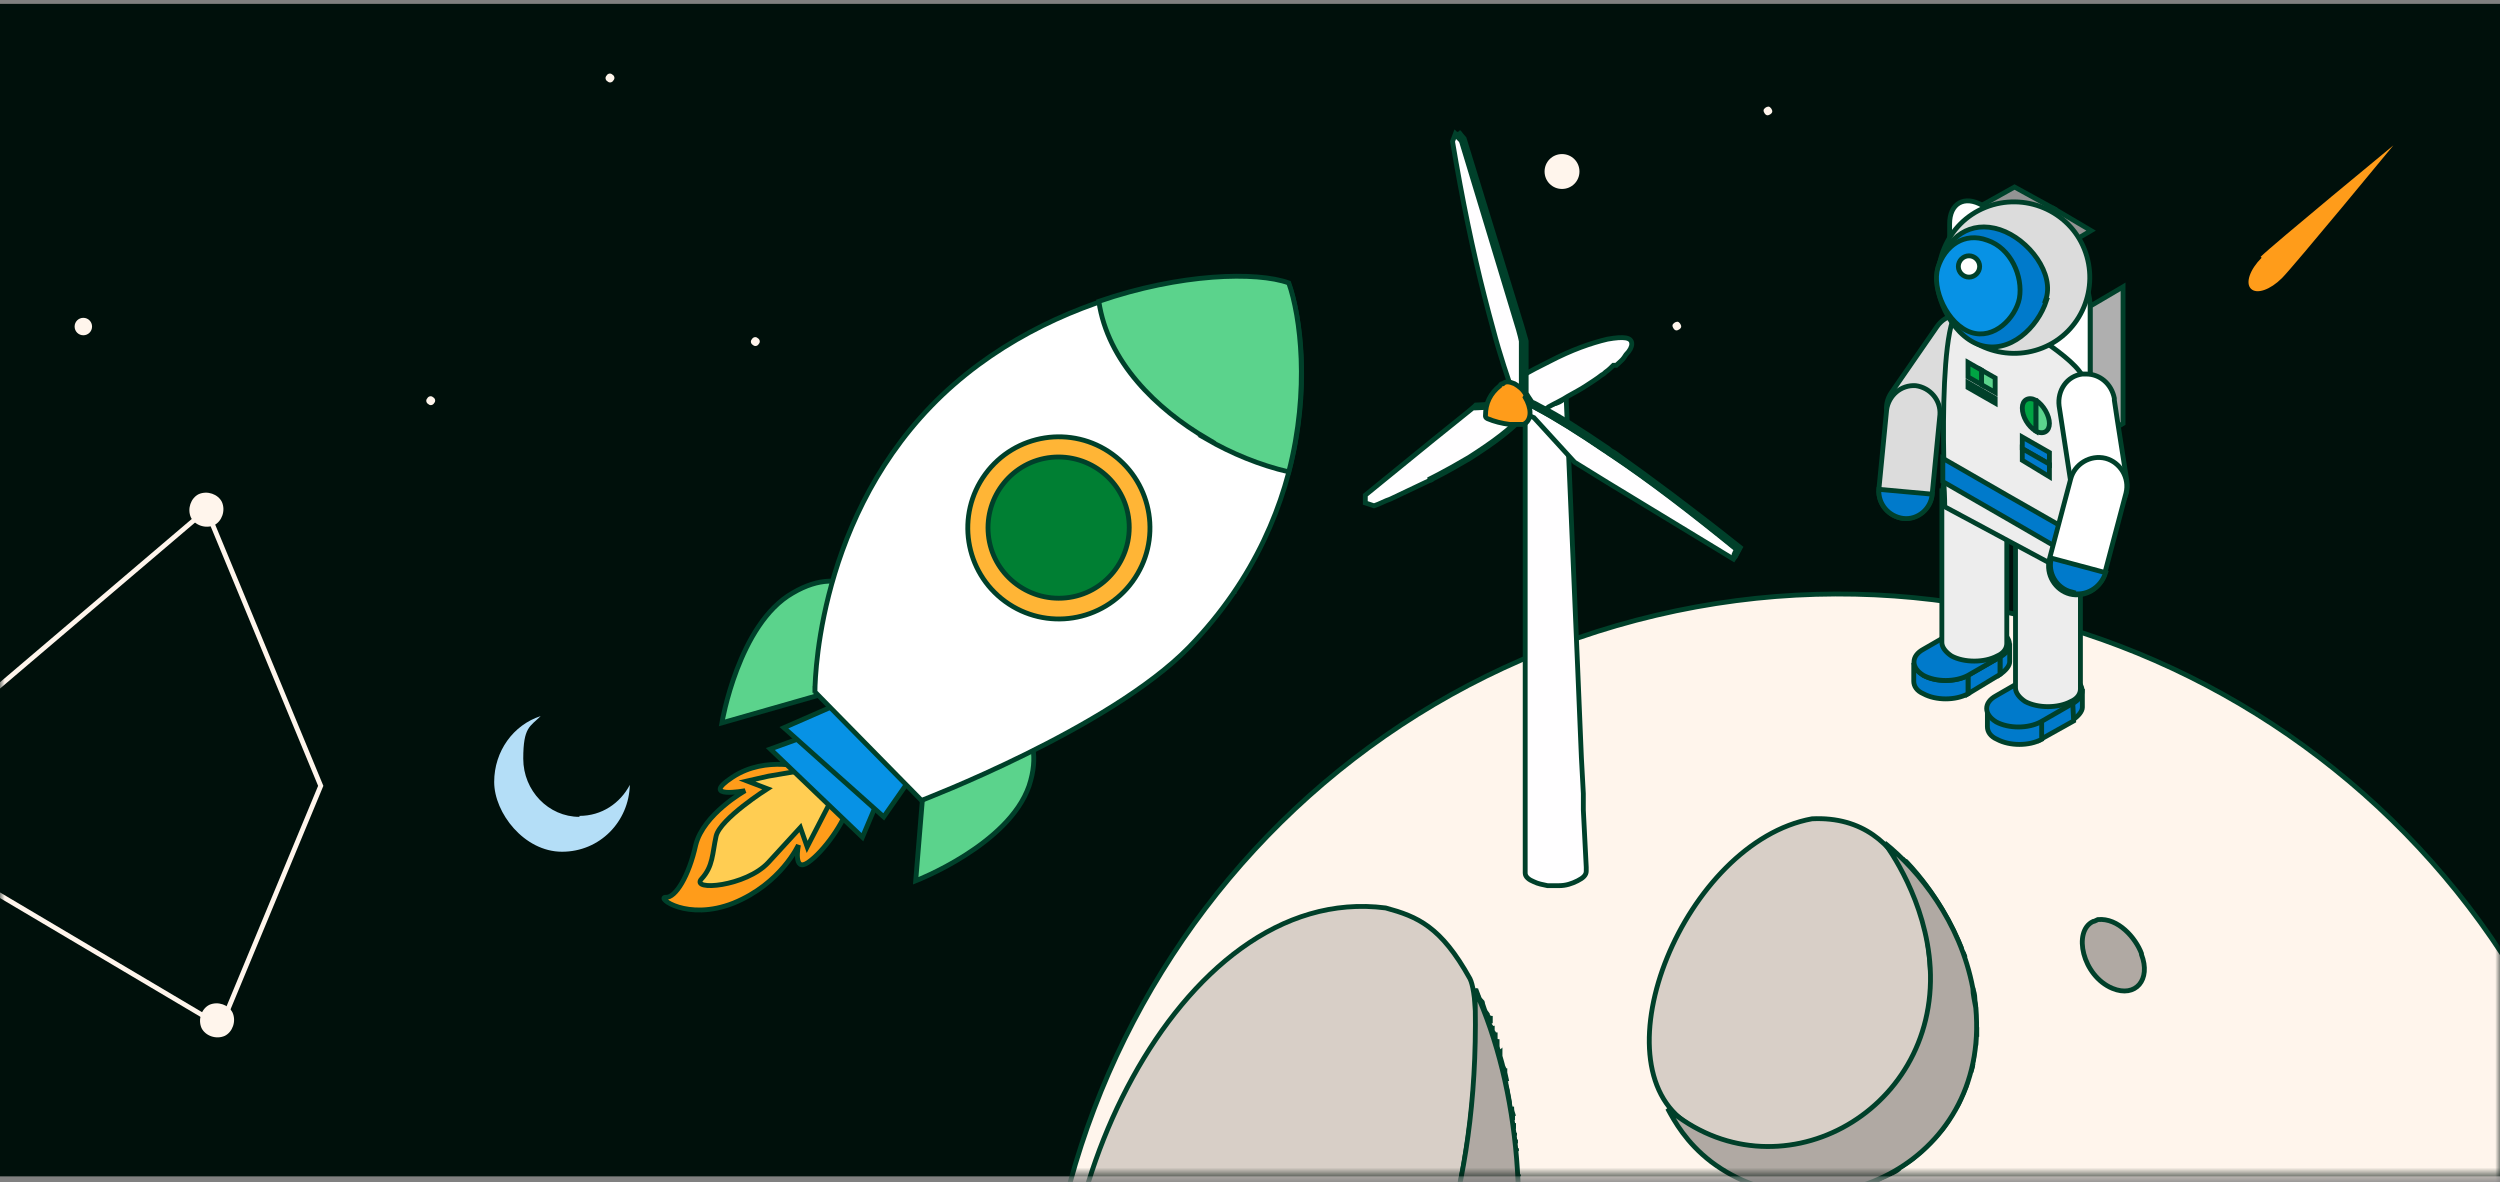
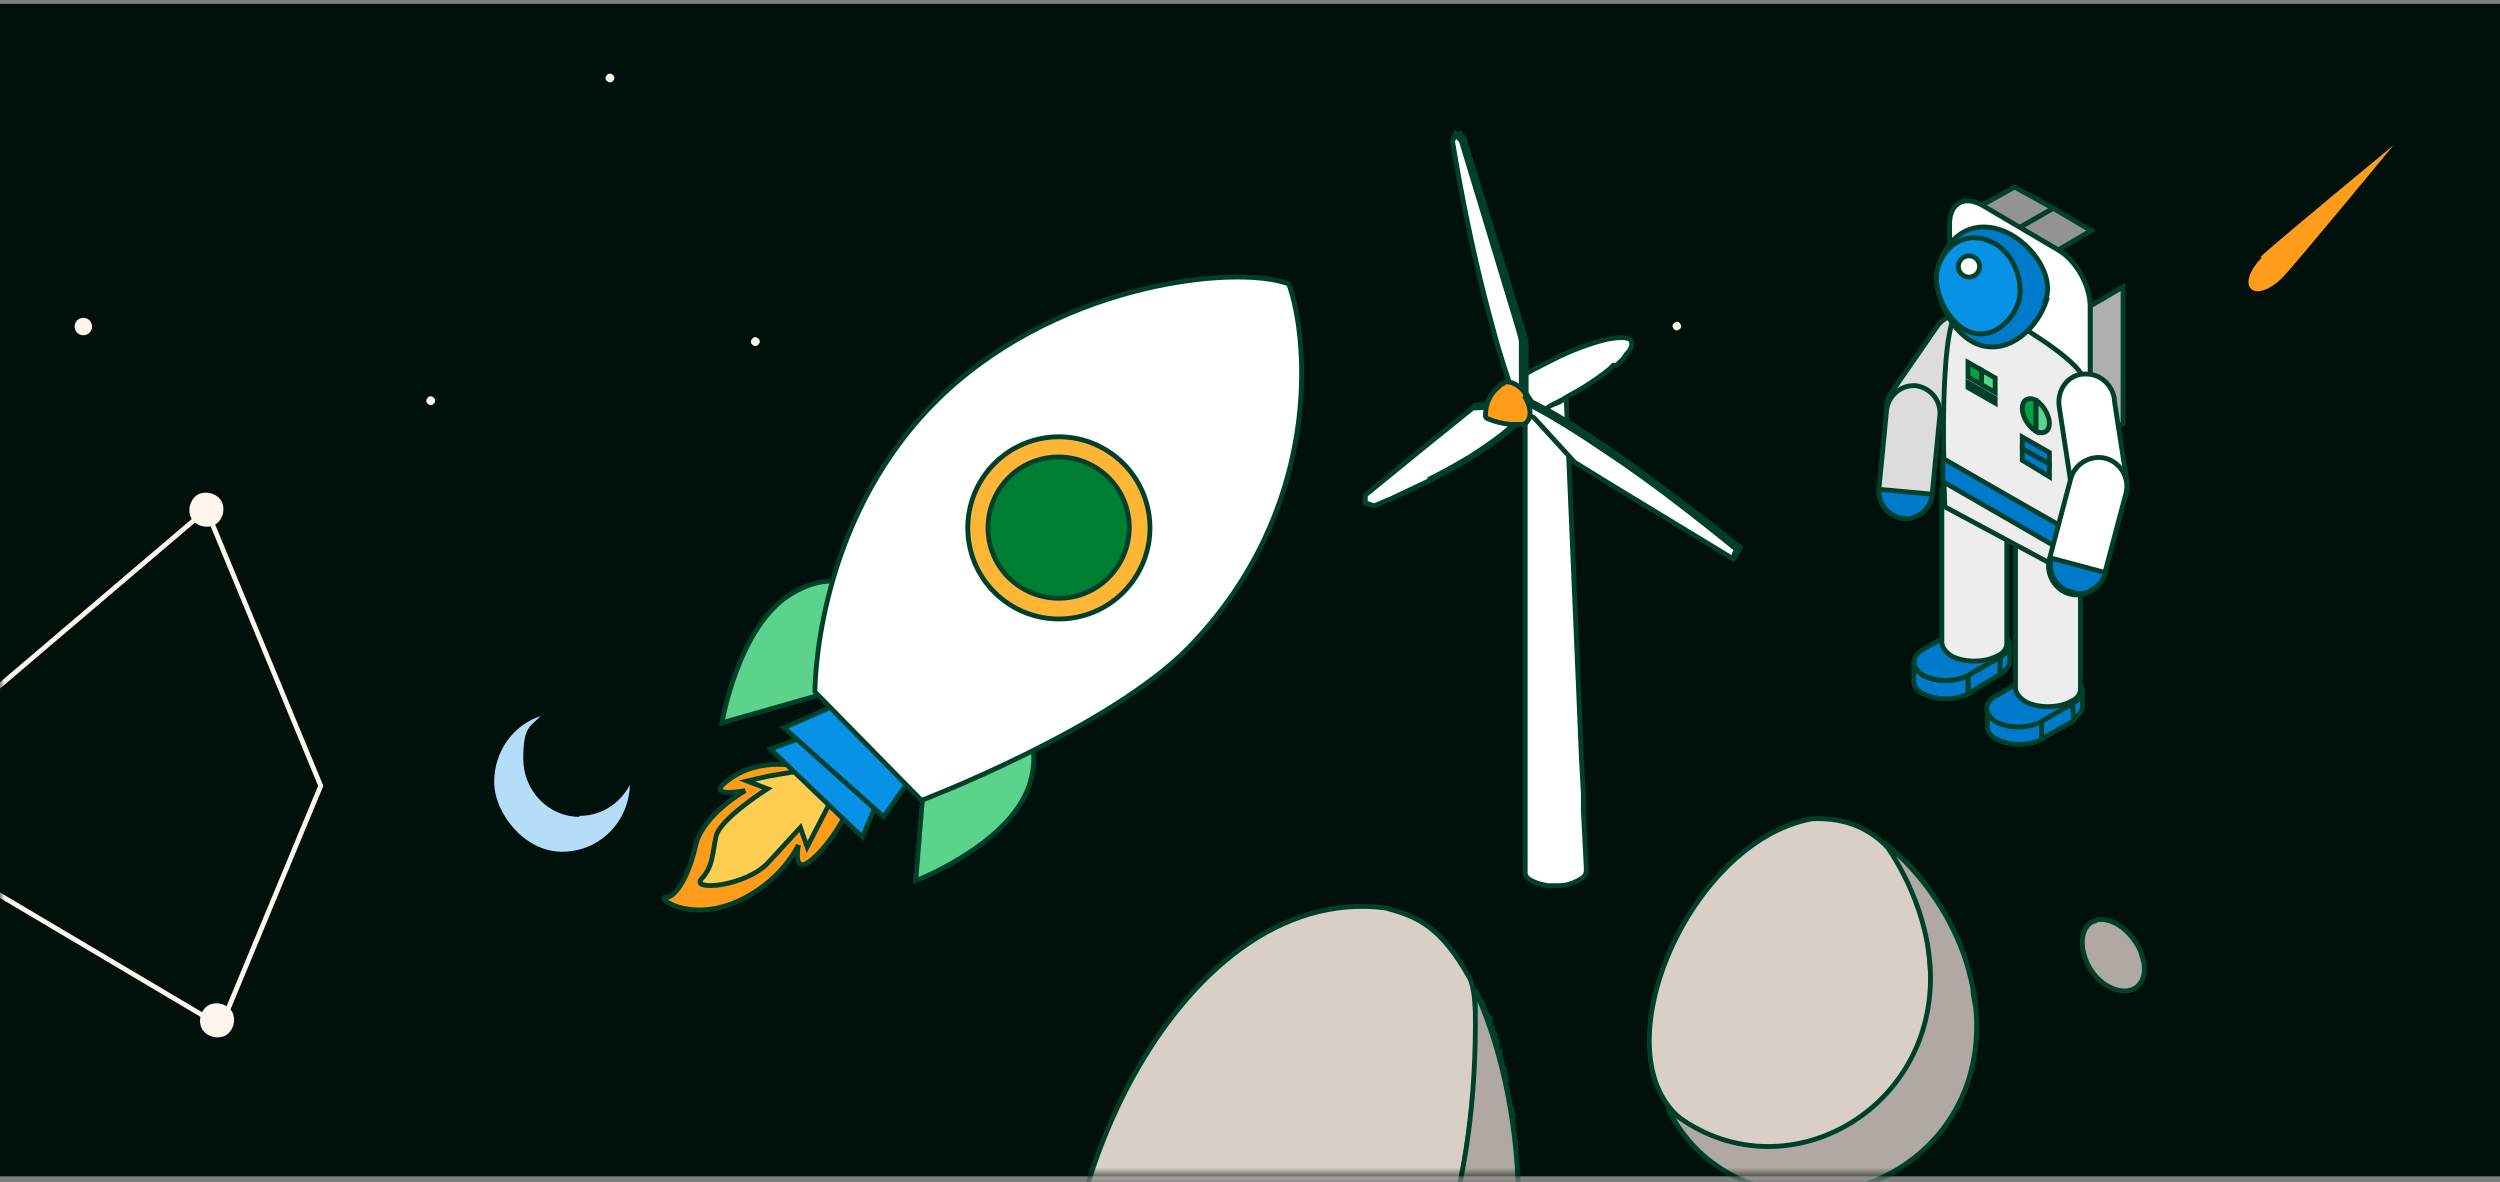
<svg xmlns="http://www.w3.org/2000/svg" id="Layer_1" version="1.1" viewBox="0 0 258 122">
  <rect x="0" y="0" width="258" height="122" fill="#808080" stroke="none" />
  <defs>
    <style>
      .st0 {
        mask: url(#mask);
      }

      .st1 {
        fill: #5bd38c;
      }

      .st1, .st2, .st3, .st4, .st5, .st6, .st7, .st8, .st9, .st10, .st11, .st12, .st13, .st14, .st15, .st16, .st17, .st18, .st19, .st20, .st21, .st22, .st23 {
        stroke-width: .5px;
      }

      .st1, .st2, .st3, .st4, .st5, .st6, .st7, .st8, .st9, .st10, .st11, .st12, .st13, .st14, .st15, .st16, .st17, .st18, .st20, .st21, .st22, .st23 {
        stroke: #00402a;
      }

      .st24 {
        fill: #00100b;
      }

      .st25, .st4, .st5, .st20, .st23 {
        fill-rule: evenodd;
      }

      .st25, .st8, .st26 {
        fill: #fff;
      }

      .st2 {
        fill: #999;
      }

      .st3 {
        fill: #dcdcdc;
      }

      .st4 {
        fill: #fffeff;
      }

      .st4, .st5, .st20, .st23 {
        stroke-linecap: round;
        stroke-line: round;
      }

      .st5, .st27, .st13 {
        fill: #ff9c1a;
      }

      .st6, .st20 {
        fill: #b0a9a3;
      }

      .st7 {
        fill: #007acb;
      }

      .st28 {
        mask: url(#mask-3);
      }

      .st29 {
        mask: url(#mask-4);
      }

      .st30 {
        mask: url(#mask-5);
      }

      .st31 {
        mask: url(#mask-7);
      }

      .st32 {
        mask: url(#mask-6);
      }

      .st33 {
        mask: url(#mask-1);
      }

      .st34 {
        mask: url(#mask-9);
      }

      .st35 {
        mask: url(#mask-8);
      }

      .st36 {
        fill: #d8cfc7;
      }

      .st9 {
        fill: #939393;
      }

      .st10 {
        fill: #ffb536;
      }

      .st11 {
        fill: #b3b3b3;
      }

      .st12 {
        fill: #ededed;
      }

      .st37 {
        fill: #b4def7;
      }

      .st14 {
        fill: #0792e5;
      }

      .st38, .st16 {
        fill: #fff5ec;
      }

      .st15 {
        fill: #ffcd52;
      }

      .st17 {
        fill: #afafaf;
      }

      .st18 {
        fill: #00a443;
      }

      .st19 {
        stroke: #fff5ec;
      }

      .st19, .st21 {
        fill: none;
      }

      .st39 {
        mask: url(#mask-10);
      }

      .st40 {
        mask: url(#mask-14);
      }

      .st41 {
        mask: url(#mask-18);
      }

      .st42 {
        mask: url(#mask-11);
      }

      .st43 {
        mask: url(#mask-16);
      }

      .st44 {
        mask: url(#mask-13);
      }

      .st45 {
        mask: url(#mask-19);
      }

      .st46 {
        mask: url(#mask-12);
      }

      .st47 {
        mask: url(#mask-17);
      }

      .st48 {
        mask: url(#mask-15);
      }

      .st49 {
        mask: url(#mask-22);
      }

      .st50 {
        mask: url(#mask-20);
      }

      .st22 {
        fill: #007f33;
      }

      .st23 {
        fill: #26bf64;
      }
    </style>
    <mask id="mask" x="0" y=".4" width="258" height="121" maskUnits="SpaceOnUse">
      <g id="mask-2">
        <rect id="path-11" data-name="path-1" class="st26" y=".4" width="258" height="121" />
      </g>
    </mask>
    <mask id="mask-1" x="0" y=".4" width="258" height="121" maskUnits="SpaceOnUse">
      <g id="mask-21" data-name="mask-2">
        <rect id="path-12" data-name="path-1" class="st26" y=".4" width="258" height="121" />
      </g>
    </mask>
    <mask id="mask-22" data-name="mask-2" x="0" y=".4" width="258" height="121" maskUnits="SpaceOnUse">
      <g id="mask-23" data-name="mask-2">
        <rect id="path-13" data-name="path-1" class="st26" y=".4" width="258" height="121" />
      </g>
    </mask>
    <mask id="mask-3" x="0" y=".4" width="258" height="121" maskUnits="SpaceOnUse">
      <g id="mask-24" data-name="mask-2">
        <rect id="path-14" data-name="path-1" class="st26" y=".4" width="258" height="121" />
      </g>
    </mask>
    <mask id="mask-4" x="0" y=".4" width="258" height="121" maskUnits="SpaceOnUse">
      <g id="mask-25" data-name="mask-2">
        <rect id="path-15" data-name="path-1" class="st26" y=".4" width="258" height="121" />
      </g>
    </mask>
    <mask id="mask-5" x="0" y=".4" width="258" height="121" maskUnits="SpaceOnUse">
      <g id="mask-26" data-name="mask-2">
        <rect id="path-16" data-name="path-1" class="st26" y=".4" width="258" height="121" />
      </g>
    </mask>
    <mask id="mask-6" x="0" y=".4" width="258" height="121" maskUnits="SpaceOnUse">
      <g id="mask-27" data-name="mask-2">
        <rect id="path-17" data-name="path-1" class="st26" y=".4" width="258" height="121" />
      </g>
    </mask>
    <mask id="mask-7" x="0" y=".4" width="258" height="121" maskUnits="SpaceOnUse">
      <g id="mask-28" data-name="mask-2">
        <rect id="path-18" data-name="path-1" class="st26" y=".4" width="258" height="121" />
      </g>
    </mask>
    <mask id="mask-8" x="0" y=".4" width="258" height="121" maskUnits="SpaceOnUse">
      <g id="mask-29" data-name="mask-2">
        <rect id="path-19" data-name="path-1" class="st26" y=".4" width="258" height="121" />
      </g>
    </mask>
    <mask id="mask-9" x="0" y=".4" width="258" height="121" maskUnits="SpaceOnUse">
      <g id="mask-210" data-name="mask-2">
        <rect id="path-110" data-name="path-1" class="st26" y=".4" width="258" height="121" />
      </g>
    </mask>
    <mask id="mask-10" x="0" y=".4" width="258" height="121" maskUnits="SpaceOnUse">
      <g id="mask-211" data-name="mask-2">
        <rect id="path-111" data-name="path-1" class="st26" y=".4" width="258" height="121" />
      </g>
    </mask>
    <mask id="mask-11" x="0" y=".4" width="258" height="121" maskUnits="SpaceOnUse">
      <g id="mask-212" data-name="mask-2">
        <rect id="path-112" data-name="path-1" class="st26" y=".4" width="258" height="121" />
      </g>
    </mask>
    <mask id="mask-12" x="-52.6" y=".4" width="310.6" height="121" maskUnits="SpaceOnUse">
      <g id="mask-213" data-name="mask-2">
        <rect id="path-113" data-name="path-1" class="st26" y=".4" width="258" height="121" />
      </g>
    </mask>
    <mask id="mask-13" x="0" y=".4" width="258" height="121" maskUnits="SpaceOnUse">
      <g id="mask-214" data-name="mask-2">
        <rect id="path-114" data-name="path-1" class="st26" y=".4" width="258" height="121" />
      </g>
    </mask>
    <mask id="mask-14" x="0" y=".4" width="271.9" height="226" maskUnits="SpaceOnUse">
      <g id="mask-215" data-name="mask-2">
        <rect id="path-115" data-name="path-1" class="st26" y=".4" width="258" height="121" />
      </g>
    </mask>
    <mask id="mask-15" x="214.6" y="43.3" width="4.8" height="4.8" maskUnits="SpaceOnUse">
      <g id="mask-41" data-name="mask-4">
        <path id="path-3" class="st25" d="M218.1,45.9l-3.4,2c.6-.3,1-1.1,1-2.1l3.4-2c0,1.1-.4,1.8-1,2.1Z" />
      </g>
    </mask>
    <mask id="mask-16" x="201.2" y="18.6" width="7.2" height="3" maskUnits="SpaceOnUse">
      <g id="mask-61" data-name="mask-6">
        <path id="path-5" class="st25" d="M202.1,21l3.4-2c.6-.4,1.4-.3,2.4.2l-3.4,2c-.9-.5-1.8-.6-2.4-.2h0Z" />
      </g>
    </mask>
    <mask id="mask-17" x="211.9" y="23.5" width="7.5" height="8.5" maskUnits="SpaceOnUse">
      <g id="mask-81" data-name="mask-8">
        <path id="path-7" class="st25" d="M212.4,25.8l3.4-2c1.9,1.1,3.3,3.7,3.3,5.8l-3.4,2c0-2.1-1.5-4.7-3.3-5.8Z" />
      </g>
    </mask>
    <mask id="mask-18" x="206.2" y="66.4" width="1.5" height="3.6" maskUnits="SpaceOnUse">
      <g id="mask-101" data-name="mask-10">
        <path id="path-9" class="st25" d="M207.4,68.3v-1.9c0,.5-.3,1-1,1.3v1.9c.6-.4,1-.9,1-1.3Z" />
      </g>
    </mask>
    <mask id="mask-19" x="200.5" y="50.5" width="6.9" height="17.8" maskUnits="SpaceOnUse">
      <g id="mask-121" data-name="mask-12">
        <path id="path-11" class="st25" d="M207.1,50.5v15.9c0,.5-.3,1-1,1.3-1.3.7-3.4.7-4.7,0-.6-.4-1-.9-1-1.4v-15.9c0,.5.3,1,1,1.4,1.3.7,3.4.7,4.7,0,.6-.4,1-.9,1-1.3Z" />
      </g>
    </mask>
    <mask id="mask-20" x="208.1" y="55.2" width="6.9" height="17.8" maskUnits="SpaceOnUse">
      <g id="mask-141" data-name="mask-14">
        <path id="path-13" class="st25" d="M214.7,55.2v15.9c0,.5-.3,1-1,1.3-1.3.7-3.4.7-4.7,0-.6-.4-1-.9-1-1.4v-15.9c0,.5.3,1,1,1.4,1.3.7,3.4.7,4.7,0,.6-.4,1-.9,1-1.3Z" />
      </g>
    </mask>
  </defs>
  <g id="Page-1">
    <g id="ilustracion">
      <g id="Rectangle">
        <rect id="path-1" class="st24" y=".4" width="258" height="121" />
      </g>
      <g class="st0">
        <path id="Path" class="st38" d="M44.8,41.6c-.1.2-.4.3-.6.1-.2-.1-.3-.4-.1-.6.1-.2.4-.3.6-.1.2.1.3.4.1.6Z" />
      </g>
      <g class="st33">
        <path id="Path1" data-name="Path" class="st38" d="M78.3,35.5c-.1.2-.4.3-.6.1-.2-.1-.3-.4-.1-.6.1-.2.4-.3.6-.1.2.1.3.4.1.6Z" />
      </g>
      <g class="st49">
        <path id="Path2" data-name="Path" class="st38" d="M63.3,8.3c-.1.2-.4.3-.6.1-.2-.1-.3-.4-.1-.6.1-.2.4-.3.6-.1.2.1.3.4.1.6Z" />
      </g>
      <g class="st28">
        <path id="Path3" data-name="Path" class="st38" d="M206.5,23c.2,0,.4.3.4.5,0,.2-.3.4-.5.4-.2,0-.4-.3-.4-.5,0-.2.3-.4.5-.4Z" />
      </g>
      <g class="st29">
-         <path id="Path4" data-name="Path" class="st38" d="M182.5,11c.2,0,.4.3.4.5,0,.2-.3.4-.5.4-.2,0-.4-.3-.4-.5,0-.2.3-.4.5-.4Z" />
-       </g>
+         </g>
      <g class="st30">
        <path id="Path5" data-name="Path" class="st38" d="M173.1,33.2c.2,0,.4.3.4.5,0,.2-.3.4-.5.4-.2,0-.4-.3-.4-.5,0-.2.3-.4.5-.4Z" />
      </g>
      <g class="st32">
        <polygon id="Path6" data-name="Path" class="st38" points="120.3 53.9 121.8 59.7 127.6 61.2 121.8 62.7 120.3 68.5 118.8 62.7 113 61.2 118.8 59.7 120.3 53.9" />
      </g>
      <g class="st31">
-         <path id="Path7" data-name="Path" class="st38" d="M163,17.7c0,1-.8,1.8-1.8,1.8s-1.8-.8-1.8-1.8.8-1.8,1.8-1.8,1.8.8,1.8,1.8Z" />
-       </g>
+         </g>
      <g class="st35">
        <path id="Path8" data-name="Path" class="st38" d="M22.9,51.8c.4.9,0,2-.8,2.4-.9.4-2,0-2.4-.8-.4-.9,0-2,.8-2.4.9-.4,2,0,2.4.8Z" />
      </g>
      <g class="st34">
        <path id="Path9" data-name="Path" class="st38" d="M24,104.5c.4.9,0,2-.8,2.4-.9.4-2,0-2.4-.8-.4-.9,0-2,.8-2.4.9-.4,2,0,2.4.8Z" />
      </g>
      <g class="st39">
        <path id="Path10" data-name="Path" class="st38" d="M9.5,33.7c0,.5-.4.9-.9.9s-.9-.4-.9-.9.4-.9.9-.9.9.4.9.9Z" />
      </g>
      <g class="st42">
        <path id="Path11" data-name="Path" class="st37" d="M59.8,84.3c-3.2,0-5.8-2.7-5.8-6s.7-3.3,1.8-4.4c-2.8.9-4.8,3.6-4.8,6.8s3.1,7.2,7,7.2,6.9-3.1,7-6.9c-1,1.9-2.9,3.2-5.2,3.2h0Z" />
      </g>
      <g class="st46">
        <polyline id="Path12" data-name="Path" class="st19" points="-52.5 68.6 -15 83.5 22.8 105.9 33.1 81.1 21.3 52.6 -15 83.5" />
      </g>
      <g class="st44">
        <path id="Path13" data-name="Path" class="st27" d="M233.3,26.5c1.2-1.2,13.7-11.5,13.7-11.5,0,0-10.3,12.5-11.5,13.7-1.2,1.2-2.6,1.7-3.2,1.1-.6-.6-.1-2,1.1-3.2h0Z" />
      </g>
      <g class="st40">
        <g id="Group">
          <g>
-             <path id="Path14" data-name="Path" class="st16" d="M208.3,223.9c44.1-10.4,71.5-54.7,61.2-99-10.3-44.3-54.5-71.8-98.6-61.4-44.1,10.4-71.5,54.7-61.2,99,10.3,44.3,54.5,71.8,98.6,61.4Z" />
            <path id="Path15" data-name="Path" class="st6" d="M221,98.5c1,2.6-.6,4.5-3,3.5-3.1-1.3-4.1-5.9-2-6.9.1,0,.3-.1.5-.2,2.1-.2,3.9,1.9,4.5,3.5h0Z" />
            <path id="Shape" class="st36" d="M156.2,133.5v-.2.2ZM156.3,132.5h0c0-.1,0,0,0,0ZM156.7,128.7v-.2.2ZM156.8,126.8v-.2.2ZM156.7,121.4v-.2.2ZM156.5,118.8v-.3.3ZM156.4,118s0-.3,0-.4c0,.1,0,.3,0,.4ZM156.3,117.2v-.3.3ZM156.2,116.5c0-.2,0-.4,0-.6,0,.2,0,.3,0,.5h0ZM156,114.9s0-.4,0-.7c0,.2,0,.4.1.7h0ZM156.1,115.6s0-.4,0-.7c0,.2,0,.5,0,.7h0ZM110.4,143.9v.2c0-.2,0-.5,0-.7,0,0,0,.3,0,.5h0ZM110.5,144.3h0s0-.1,0-.2v.2h0ZM110.9,147.2s0,.4.1.5c-.2-1-.4-2.4-.6-3.4,0,.6.2,1.6.5,2.8h0ZM152.3,102.1l.3.8-.3-.7s0-.1,0-.2ZM152.6,102.9l.2.5h0c0-.1-.2-.4-.2-.5ZM152.9,103.4l.3.8-.2-.6s0-.2-.1-.3h0ZM153.2,104.2l.3.7v-.2c0,0-.2-.3-.3-.4h0ZM153.5,104.8l.3.8v-.5c-.1,0-.2-.2-.3-.3h0ZM153.7,105.7l.3.7v-.3c-.1,0-.2-.3-.3-.3h0ZM154,106.4l.3.8v-.4c-.1,0-.2-.3-.3-.4h0ZM154.2,107.2l.3.8v-.5c-.1,0-.2-.2-.2-.3h0ZM154.5,108l.2.8v-.3c0,0-.2-.3-.3-.5h0ZM149,128.7c3.6-11.5,3.9-25.3,2.7-27.7-3-5.4-5.4-6.4-8.7-7.3-21.7-2.8-37.2,32.2-32.2,51.8,6.7,19.6,26,11.1,35.4-9.5,1-2.1,2-4.9,2.7-7.1h0ZM154.7,108.8l.3.9-.2-.7s0-.2,0-.3ZM154.9,109.7l.2.8v-.2s-.1-.4-.2-.6ZM155.2,110.5l.3,1.1-.2-.9s0-.1,0-.2h0ZM155.4,111.6v.7c.1,0,.1,0,.1,0,0,0-.1-.4-.1-.6ZM155.5,112.3l.3,1.9c0-.6-.2-1.3-.3-1.9Z" />
            <path id="Shape1" data-name="Shape" class="st21" d="M155.2,110.5l-.2-.8c0,.2.2.6.2.6v.2ZM155.2,110.5l.3,1.1-.2-.9s0-.1,0-.2h0ZM156.2,133.5v-.2.2ZM156.3,132.5h0c0-.1,0,0,0,0ZM156.7,128.7v-.2.2ZM156.8,126.8v-.2.2ZM156.7,121.4v-.2.2ZM156.5,118.8v-.3.3ZM156.4,118s0-.3,0-.4c0,.1,0,.3,0,.4ZM156.3,117.2v-.3.3ZM156.2,116.5c0-.2,0-.4,0-.6,0,.2,0,.3,0,.5h0ZM156,114.9s0-.4,0-.7c0,.2,0,.4.1.7h0ZM156.1,115.6s0-.4,0-.7c0,.2,0,.5,0,.7h0ZM110.4,143.9v.2c0-.2,0-.5,0-.7,0,0,0,.3,0,.5h0ZM110.5,144.3h0s0-.1,0-.2v.2h0ZM110.9,147.2s0,.4.1.5c-.2-1-.4-2.4-.6-3.4,0,.6.2,1.6.5,2.8h0ZM152.3,102.1l.3.8-.3-.7s0-.1,0-.2ZM152.6,102.9l.2.5h0c0-.1-.2-.4-.2-.5ZM152.9,103.4l.3.8-.2-.6s0-.2-.1-.3h0ZM153.2,104.2l.3.7v-.2c0,0-.2-.3-.3-.4h0ZM153.5,104.8l.3.8v-.5c-.1,0-.2-.2-.3-.3h0ZM153.7,105.7l.3.7v-.3c-.1,0-.2-.3-.3-.3h0ZM154,106.4l.3.8v-.4c-.1,0-.2-.3-.3-.4h0ZM154.2,107.2l.3.8v-.5c-.1,0-.2-.2-.2-.3h0ZM154.5,108l.2.8v-.3c0,0-.2-.3-.3-.5h0ZM149,128.7c3.6-11.5,3.9-25.3,2.7-27.7-3-5.4-5.4-6.4-8.7-7.3-21.7-2.8-37.2,32.2-32.2,51.8,6.7,19.6,26,11.1,35.4-9.5,1-2.1,2-4.9,2.7-7.1h0ZM154.7,108.8l.3.9-.2-.7s0-.2,0-.3ZM155.4,111.6v.7c.1,0,.1,0,.1,0,0,0-.1-.4-.1-.6ZM155.5,112.3l.3,1.9c0-.6-.2-1.3-.3-1.9Z" />
            <path id="Path16" data-name="Path" class="st6" d="M155.3,138.3c-6.2,26.9-28.7,38.1-40.2,20-2.5-3.9-4.1-8.9-4.8-14.9,5.1,19.7,21.9,15.6,32.5-1.1,4.7-7.4,10.1-20.3,9.4-40.2,4.7,10.3,5.8,24.2,3,36.2Z" />
            <path id="Shape2" data-name="Shape" class="st36" d="M184.5,123.1h-.3.3ZM188.5,123.1c-.3,0-.7,0-1,0,.3,0,.7,0,1,0ZM189.5,123c-.3,0-.7,0-1,.1.3,0,.7,0,1-.1ZM196,120.6c-.3.1-.6.3-.8.5.3-.1.6-.3.8-.5ZM196.8,120c-.3.2-.6.4-.8.5.3-.2.6-.4.8-.5ZM197.6,119.4c-.2.2-.5.4-.8.6.2-.2.5-.4.8-.6ZM199,118.1s-.5.5-.7.7c.2-.2.5-.5.7-.7ZM199.7,117.4s-.5.5-.7.7c.2-.2.5-.5.7-.7ZM200.9,115.9c-.2.2-.4.5-.6.8.2-.2.4-.5.6-.8ZM202.3,113.5c-.1.3-.3.6-.4.8.1-.3.3-.6.4-.8ZM203,111.7c0,.3-.2.6-.3.9,0-.3.2-.6.3-.9ZM203.6,109.8c0,.3-.2.7-.2.9,0-.3.2-.7.2-.9ZM203.9,107.9c0,.3,0,.7-.1,1,0-.3,0-.7.1-1ZM203.9,106.9c0,.3,0,.7,0,1,0-.3,0-.7,0-1ZM203.9,104c0,.3,0,.7,0,1,0-.3,0-.7,0-1ZM203.8,103c0,.3,0,.7.1,1,0-.6-.2-1.4-.3-2,0,.3.1.7.2,1ZM202.8,98.8s-.1-.3-.2-.5c0,.2.1.3.2.5ZM202.4,97.9s0,.3.1.3c-1.4-3.5-3.3-6.7-5.9-9.4,0,0,.1.2.2.2,3,3.2,4.7,6.6,5.6,8.8ZM196.5,88.8s0,0-.2-.2c0,0,0,0,.2.2ZM199.2,99.9c-.2-3.8-1.7-15.9-12.2-15.4-13.1,2.4-22.5,25.3-12.8,31.5,10.4,6.6,25.9-1,25.1-16.1Z" />
            <path id="Shape3" data-name="Shape" class="st21" d="M186.4,123.2h1M187.4,123.2c.3,0,.7,0,1,0M187.4,123.2c.3,0,.7,0,1,0M188.5,123.1c.3,0,.7-.1,1-.1M188.5,123.1c.3,0,.7,0,1-.1M189.5,123c.3,0,.7-.1,1-.2.3,0,.7-.2,1-.3M192.5,122.3c-.3,0-.7.2-1,.3M192.5,122.2c.3,0,.7-.3.9-.3.3-.1.7-.3.9-.4.3-.1.6-.3.9-.4M195.2,121.1c.2-.1.6-.3.8-.5-.2.1-.6.3-.8.5ZM196.8,120c-.3.2-.6.4-.8.5.3-.2.6-.4.8-.5ZM196.8,120c.3-.2.6-.4.8-.6-.3.2-.6.4-.8.6ZM198.3,118.8c-.2.2-.5.4-.7.6M198.3,118.8c.2-.2.7-.7.7-.7M198.3,118.8c.2-.2.5-.5.7-.7M199,118.1c.2-.2.7-.7.7-.7M199,118.1c.2-.2.5-.5.7-.7M199.7,117.4c.2-.2.4-.5.6-.7M200.9,115.9c.2-.2.3-.6.5-.8.1-.3.3-.6.5-.8M202.7,112.6c-.1.3-.3.6-.4.9M203,111.7c0,.3-.2.6-.3.9,0-.3.2-.6.3-.9ZM203,111.7c0-.3.2-.7.3-.9M203.7,108.9c0,.3-.1.7-.2,1M203.7,108.9c0-.3.1-.7.1-1,0,.3-.1.7-.1,1ZM204,106v1M203.9,105v1M203.9,104c0,.3,0,.7,0,1,0-.3,0-.7,0-1ZM203.9,104c0-.3-.1-.7-.1-1,0-.3-.1-.7-.2-1,.1.6.2,1.4.3,2ZM184.5,123.1h-.3.3ZM200.9,115.9c-.2.2-.4.5-.6.8.2-.2.4-.5.6-.8ZM202.3,113.5c-.1.3-.3.6-.4.8.1-.3.3-.6.4-.8ZM203.6,109.8c0,.3-.2.7-.2.9,0-.3.2-.7.2-.9ZM203.9,106.9c0,.3,0,.7,0,1,0-.3,0-.7,0-1ZM202.8,98.8s-.1-.3-.2-.5c0,.2.1.3.2.5ZM202.4,97.9s0,.3.1.3c-1.4-3.5-3.3-6.7-5.9-9.4,0,0,.1.2.2.2,3,3.2,4.7,6.6,5.6,8.8ZM196.5,88.8s0,0-.2-.2c0,0,0,0,.2.2ZM199.2,99.9c-.2-3.8-1.7-15.9-12.2-15.4-13.1,2.4-22.5,25.3-12.8,31.5,10.4,6.6,25.9-1,25.1-16.1Z" />
            <path id="Path17" data-name="Path" class="st6" d="M203.9,104c1.5,16.3-16.3,24.2-27.3,15.9-2.6-2-3.8-4.2-4.5-5.5,11.2,9.5,27.9.6,27.1-14.5-.4-7-4.3-12.3-4.7-12.9,3.5,2.8,7.8,8.1,9.1,15,0,.6.2,1.4.3,2h0Z" />
            <g id="Clipped">
              <g class="st48">
                <g id="Group1" data-name="Group">
                  <g id="Path19" data-name="Path">
                    <path class="st11" d="M215.7,45.7l3.4-2c0,.1,0,.3,0,.4l-3.4,2c0-.1,0-.3,0-.4Z" />
                    <path class="st2" d="M215.7,46.1l3.4-2c0,.8-.4,1.4-1,1.8l-3.4,2c.5-.3.9-.9,1-1.8Z" />
                  </g>
                </g>
              </g>
            </g>
            <g id="Clipped1" data-name="Clipped">
              <g class="st43">
                <path id="Path21" data-name="Path" class="st2" d="M202.1,21l3.4-2c.6-.4,1.4-.3,2.4.2l-3.4,2c-.9-.5-1.8-.6-2.4-.2h0Z" />
              </g>
            </g>
            <polygon id="Path22" data-name="Path" class="st9" points="204.5 21.2 207.9 19.3 211.9 21.5 208.4 23.5 204.5 21.2" />
            <polygon id="Path23" data-name="Path" class="st17" points="215.7 31.6 219.1 29.6 219.1 43.7 215.7 45.7 215.7 31.6" />
            <polygon id="Path24" data-name="Path" class="st9" points="208.4 23.5 211.9 21.5 215.8 23.8 212.4 25.8 208.4 23.5" />
            <g id="Clipped2" data-name="Clipped">
              <g class="st47">
                <g id="Group2" data-name="Group">
                  <path id="Path26" data-name="Path" class="st2" d="M212.4,25.8l3.4-2c.7.4,1.4,1,1.9,1.8l-3.4,2c-.5-.7-1.2-1.4-1.9-1.8Z" />
                  <path id="Path27" data-name="Path" class="st11" d="M214.3,27.6l3.4-2c.9,1.2,1.4,2.7,1.4,4l-3.4,2c0-1.3-.6-2.8-1.4-4Z" />
                </g>
              </g>
            </g>
            <path id="Path28" data-name="Path" class="st8" d="M212.4,25.8c1.9,1.1,3.3,3.7,3.3,5.8v14.1c0,2.1-1.5,3-3.4,1.9l-3.9-2.3-3.9-2.3c-1.9-1.1-3.3-3.7-3.3-5.8v-14.1c0-2.1,1.5-3,3.4-1.9l3.9,2.3,3.9,2.3Z" />
            <path id="Path29" data-name="Path" class="st7" d="M207.4,68.3v-1.9c0,.5-.3,1-1,1.3v1.9c.6-.4,1-.9,1-1.3Z" />
            <g id="Clipped3" data-name="Clipped">
              <g class="st41">
                <path id="Path31" data-name="Path" class="st7" d="M206.4,67.8v1.9c.6-.4,1-.9,1-1.3v-1.9c0,.5-.3,1-1,1.3Z" />
              </g>
            </g>
            <polygon id="Path32" data-name="Path" class="st7" points="203.1 69.7 203.1 71.6 206.4 69.6 206.4 67.8 203.1 69.7" />
            <path id="Path33" data-name="Path" class="st7" d="M197.5,68.4v1.9c0,.5.3,1,1,1.3,1.3.7,3.3.7,4.6,0v-1.9c-1.3.7-3.3.7-4.6,0-.6-.4-1-.8-1-1.3Z" />
            <path id="Path34" data-name="Path" class="st7" d="M198.5,67c-1.3.7-1.3,1.9,0,2.7,1.3.7,3.3.7,4.6,0l3.3-1.9c1.3-.7,1.3-1.9,0-2.7-1.3-.7-3.3-.7-4.6,0l-3.3,1.9Z" />
            <path id="Path35" data-name="Path" class="st12" d="M207.1,50.5v15.9c0,.5-.3,1-1,1.3-1.3.7-3.4.7-4.7,0-.6-.4-1-.9-1-1.4v-15.9c0,.5.3,1,1,1.4,1.3.7,3.4.7,4.7,0,.6-.4,1-.9,1-1.3Z" />
            <g id="Clipped4" data-name="Clipped">
              <g class="st45">
                <path id="Path37" data-name="Path" class="st12" d="M207.1,50.5v15.9c0,.2,0,.3-.1.5v-15.9c0-.2.1-.3.1-.5Z" />
              </g>
            </g>
            <path id="Path38" data-name="Path" class="st12" d="M206.2,49.1c1.3.7,1.3,2,0,2.7-1.3.7-3.4.7-4.7,0-1.3-.7-1.3-2,0-2.7,1.3-.7,3.4-.7,4.7,0Z" />
            <path id="Path39" data-name="Path" class="st7" d="M214.9,73v-1.9c0,.5-.3,1-1,1.3v1.9c.6-.4,1-.9,1-1.3Z" />
            <polygon id="Path40" data-name="Path" class="st7" points="210.6 74.4 210.6 76.3 214 74.4 213.9 72.5 210.6 74.4" />
            <path id="Path41" data-name="Path" class="st7" d="M205.1,73.1v1.9c0,.5.3,1,1,1.3,1.3.7,3.3.7,4.6,0v-1.9c-1.3.7-3.3.7-4.6,0-.6-.4-1-.8-1-1.3Z" />
            <path id="Path42" data-name="Path" class="st7" d="M206,71.8c-1.3.7-1.3,1.9,0,2.7,1.3.7,3.3.7,4.6,0l3.3-1.9c1.3-.7,1.3-1.9,0-2.7-1.3-.7-3.3-.7-4.6,0l-3.3,1.9Z" />
            <path id="Path43" data-name="Path" class="st12" d="M214.7,55.2v15.9c0,.5-.3,1-1,1.3-1.3.7-3.4.7-4.7,0-.6-.4-1-.9-1-1.4v-15.9c0,.5.3,1,1,1.4,1.3.7,3.4.7,4.7,0,.6-.4,1-.9,1-1.3Z" />
            <g id="Clipped5" data-name="Clipped">
              <g class="st50">
                <path id="Path45" data-name="Path" class="st12" d="M214.7,55.2v15.9c0,.2,0,.3-.1.5v-15.9c0-.2.1-.3.1-.5Z" />
              </g>
            </g>
            <path id="Path46" data-name="Path" class="st12" d="M213.7,53.9c1.3.7,1.3,2,0,2.7-1.3.7-3.4.7-4.7,0-1.3-.7-1.3-2,0-2.7,1.3-.7,3.4-.7,4.7,0Z" />
            <path id="Path47" data-name="Path" class="st3" d="M199.8,43.7c-.9,1.3-2.6,1.6-3.9.7-1.3-.9-1.6-2.6-.7-3.9l4.7-6.8c.9-1.3,2.6-1.6,3.9-.7,1.3.9,1.6,2.6.7,3.9l-4.7,6.8Z" />
            <path id="Path48" data-name="Path" class="st3" d="M199.4,51c-.2,1.5-1.5,2.6-3,2.5-1.5-.2-2.6-1.5-2.5-3l.8-8.2c.2-1.5,1.5-2.6,3-2.5,1.5.2,2.6,1.5,2.5,3l-.8,8.2h0Z" />
            <path id="Path49" data-name="Path" class="st12" d="M214.7,55.6c0,.9,0,1.6-.1,2.3,0,1.1-.1,1.8-.1,1.8l-13.8-7.4s0-1-.1-2.6c0-.7,0-1.5,0-2.4-.1-4.7,0-11.4.9-14.2.5-1.3,5.9-.1,5.9-.1,0,0,7.2,4.1,7.6,6.1.5,3,.2,11.4-.1,16.5h0Z" />
            <path id="Path50" data-name="Path" class="st7" d="M214.7,55.6c0,.9,0,1.7,0,2.3l-7.6-4.4-6.6-3.8c0-.7,0-1.5,0-2.4l6.6,3.8,7.7,4.4h0Z" />
            <path id="Path51" data-name="Path" class="st1" d="M210.1,41.3v3.2c.8.4,1.4,0,1.4-.8s-.6-1.9-1.4-2.4h0Z" />
            <path id="Path52" data-name="Path" class="st18" d="M208.7,42.1c0,.9.6,1.9,1.4,2.4v-3.2c-.8-.4-1.4,0-1.4.8h0Z" />
            <polygon id="Path53" data-name="Path" class="st7" points="211.5 46.7 208.7 45.1 208.7 46.3 211.5 47.9 211.5 46.7" />
            <polygon id="Path54" data-name="Path" class="st7" points="208.7 46.3 208.7 47.5 211.5 49.2 211.5 47.9 208.7 46.3" />
            <polygon id="Path55" data-name="Path" class="st18" points="203.1 37.4 203.1 38.9 204.5 39.7 204.5 38.2 203.1 37.4" />
            <polygon id="Path56" data-name="Path" class="st1" points="205.9 39 204.5 38.2 204.5 39.7 205.9 40.5 205.9 39" />
            <polygon id="Path57" data-name="Path" class="st7" points="205.9 41.6 203.1 40 203.1 39.5 205.9 41.1 205.9 41.6" />
            <path id="Path58" data-name="Path" class="st8" d="M217.1,52.9c-.2,0-.3,0-.4,0-1.4,0-2.6-1-2.9-2.5l-1.3-8.5c-.2-1.6.8-3.1,2.4-3.3.2,0,.3,0,.4,0,1.4,0,2.6,1,2.9,2.5v.2s.3,2,.3,2l1,6.4c.2,1.6-.8,3.1-2.4,3.3h0Z" />
            <path id="Path59" data-name="Path" class="st8" d="M217.2,59.2c-.4,1.5-2,2.5-3.6,2.1-1.5-.4-2.5-2-2.1-3.6l2.2-8.3c.4-1.5,2-2.5,3.6-2.1,1.5.4,2.5,2,2.1,3.6l-2.2,8.3Z" />
            <path id="Path60" data-name="Path" class="st7" d="M193.9,50.5c-.1,1.5,1,2.8,2.5,3,1.5.2,2.9-1,3-2.5l-5.5-.5Z" />
            <path id="Path61" data-name="Path" class="st7" d="M213.7,61.2c1.5.4,3.1-.5,3.6-2.1l-5.6-1.5c-.4,1.5.5,3.1,2.1,3.5Z" />
-             <path id="Path62" data-name="Path" class="st3" d="M210.8,35.9c4-1.6,5.9-6.2,4.3-10.2-1.6-4-6.2-5.9-10.2-4.3-4,1.6-5.9,6.2-4.3,10.2,1.6,4,6.2,5.9,10.2,4.3Z" />
            <path id="Path63" data-name="Path" class="st7" d="M211.2,31c-.9,2.8-3.8,5.6-6.9,4.6-3-1-5.1-5.6-4.2-8.3.9-2.8,3.2-4.6,6.3-3.6,3,1,5.7,4.6,4.7,7.3h0Z" />
            <path id="Path64" data-name="Path" class="st14" d="M208.4,30.8c-.4,2-2.6,4.3-5,3.5-2.4-.8-4.1-4.5-3.4-6.7.7-2.2,2.7-3.7,5.1-2.8,2.4.8,3.7,3.7,3.3,6Z" />
            <path id="Path65" data-name="Path" class="st8" d="M203.2,28.6c.6,0,1.1-.5,1.1-1.1s-.5-1.1-1.1-1.1-1.1.5-1.1,1.1.5,1.1,1.1,1.1Z" />
            <path id="Path66" data-name="Path" class="st23" d="M157.5,41c0,.2.3.4.6.5.4.2.8.3,1.4.3h.3c.4,0,.8-.1,1.2-.3.4-.2.6-.4.6-.7h0c0-.3-.2-.5-.6-.7-.4-.2-.7-.3-1.2-.3h-.3c-.6,0-1,.1-1.4.3-.3.2-.5.3-.6.5v.4Z" />
            <path id="Path67" data-name="Path" class="st4" d="M161.5,40.8c0,.3-.2.5-.6.7-.4.2-.7.2-1.2.3h-.3c-.6,0-1,0-1.4-.3-.3-.2-.5-.4-.6-.5v28s0,9.6,0,9.6v11h0c0,0,0,.1,0,.2v.3c0,.4.4.7.9.9.4.2.9.3,1.4.4.3,0,.6,0,.9,0h.3c.7,0,1.3-.2,1.9-.5.6-.3.9-.6.9-1h0c0,0,0-.1,0-.2s0-.1,0-.2l-.3-5.9v-1.7c0,0-.2-3.7-.2-3.7l-.4-9.6-1.2-28.2h0Z" />
            <path id="Path68" data-name="Path" class="st4" d="M166.8,37.7c.3-.3.6-.5.8-.8l.2-.3c.4-.4.6-.8.6-1.1,0-.7-.8-.8-2.5-.5-1.7.4-3.7,1.1-6,2.3-1,.5-2,1-2.8,1.5-.3.2-.4.5-.4,1s0,.7.2,1.1h0c0,0,0,0,0,0,0,0,0,.1.1.2l.7.9c.2.1.3.2.4.3.2.1.5.2.7.2.2,0,.4-.2.6-.3.2,0,.3-.1.4-.2.7-.4,1.4-.7,2-1.1.7-.4,1.3-.7,1.9-1.1.6-.4,1.1-.7,1.6-1.1.2-.1.3-.2.4-.3.3-.2.6-.5.8-.7h0Z" />
            <path id="Path69" data-name="Path" class="st4" d="M150.4,14l-.2-.2-.3.8c1,6,2.1,11.3,3.3,16,.3,1.2.6,2.3.9,3.4.7,2.7,1.5,5,2.2,7,0,0,0,.2.1.2v.5c0,0-.1.2-.1.2l-4.1.2h-.2s-4.1,3.3-4.1,3.3l-7,5.7v.8l.9.3c.6-.2,1.1-.5,1.7-.7l4-1.9c.1,0,.3-.1.4-.2,1.4-.7,2.6-1.4,3.8-2.1,2.5-1.6,4.4-3,5.7-4.5h.2c0,0,.7.3.7.3l4.2,4.6,3.4,2.1,13,7.9.2-.3.3-.6c-4.8-3.9-9.1-7.2-13-9.8-.2-.1-.4-.3-.6-.4-2.8-1.9-5.2-3.4-7.1-4.4-.3-.2-.6-.3-.8-.4,0,0,0,0,0,0l-.7-1v-5.3c.1,0-.3-1.4-.3-1.4l-6-19.5-.4-.4h0Z" />
            <path id="Shape4" data-name="Shape" class="st20" d="M156.2,41.8l-4.1.2.2-.2,3.9-.2v.2s0,0,0,0ZM152,47c-1.2.7-2.5,1.4-3.8,2.1l-.8.4c.1,0,.3-.1.4-.2,1.4-.7,2.6-1.4,3.8-2.1,2.5-1.6,4.4-3,5.7-4.5h.2c-1.3,1.4-3.1,2.8-5.5,4.3ZM150.5,13.6l.6.7,6,19.5.4,1.4v5.3c-.1,0,.6,1,.6,1,0,0,0,0,0,0,.3.1.6.3.8.4,2,1,4.3,2.5,7.1,4.4.2.2.4.3.6.4,3.8,2.7,8.1,5.9,13,9.8l-.5.9h-.2c0-.1.3-.7.3-.7-4.8-3.9-9.1-7.2-13-9.8-.2-.1-.4-.3-.6-.4-2.8-1.9-5.2-3.4-7.1-4.4-.3-.2-.6-.3-.8-.4,0,0,0,0,0,0l-.7-1v-5.3c.1,0-.3-1.4-.3-1.4l-5.9-19.5-.4-.4.2-.4h0Z" />
            <path id="Path70" data-name="Path" class="st5" d="M157.5,40.8c-.3-.6-.7-.9-1.2-1.2-.5-.2-.9-.3-1.2,0,0,0,0,0-.1,0,0,0-.1,0-.2.2-1,.8-1.5,1.8-1.5,3.1,0,.1,0,.2.2.3.7.3,1.5.5,2.3.6h.4c.2,0,.5,0,.8,0h.2c0,0,0,0,0,0,0,0,.2,0,.2-.1.3-.2.5-.6.5-1.1,0-.5-.2-1.1-.5-1.6h0Z" />
            <g>
              <g>
                <path class="st13" d="M83.3,79.3s-4.2-1.4-7.7.9,1.3,1.4,1.3,1.4c0,0-4.3,2.4-5.1,5.6-.7,3.2-2.1,5.5-3.1,5.4-1,0,2.2,2.5,7,.6,4.9-2,6.7-6,6.7-6,0,0-.6,2.9,1,1.8s3.8-4.2,4.2-6c.4-1.8-4.4-3.7-4.4-3.7Z" />
                <path class="st15" d="M84,79.3l-4.7.8-2.2.5,2.1.8s-4.9,3.1-5.3,4.9c-.4,1.8-.3,3.1-1.5,4.4-1.2,1.3,4.6.8,6.9-1.7,2.3-2.5,3.3-3.6,3.3-3.6l.7,2,3.3-6.4-2.7-1.7Z" />
              </g>
              <g>
                <path class="st1" d="M90.2,62.3s-2.8-4.4-8.4-1.1c-5.6,3.2-7.3,13.4-7.3,13.4l10.5-3,5.1-9.2Z" />
                <path class="st1" d="M103.4,73.1s4.8,1.9,2.8,8c-2.1,6.1-11.7,9.8-11.7,9.8l.9-10.9,8.1-6.9Z" />
              </g>
              <g>
                <polygon class="st14" points="83.9 75.7 79.5 77.3 89 86.4 90.9 81.9 83.9 75.7" />
                <polygon class="st14" points="85.7 73 80.9 75.1 91.2 84.3 94.2 80 85.7 73" />
              </g>
              <path class="st8" d="M84.1,71.5s-.2-17,12-29.6c12.2-12.6,31.3-14.7,36.9-12.6,2.1,5.8,3.5,23.3-10.3,37.5-8.2,8.4-27.6,15.8-27.6,15.8l-11-11.2Z" />
-               <path class="st1" d="M124.5,45.3c2.6,1.5,5.5,2.7,8.5,3.4,2.2-8.5,1.2-16.1,0-19.5-3.3-1.2-11.2-1-19.6,1.9.9,6.2,5.9,11.1,11.2,14.2Z" />
              <g>
                <circle class="st10" cx="109.2" cy="54.5" r="9.4" transform="translate(.9 110.6) rotate(-53.9)" />
                <path class="st22" d="M116.5,53.7c-.4-4-4-6.9-8-6.5-4,.4-6.9,4-6.5,8,.4,4,4,6.9,8,6.5s6.9-4,6.5-8Z" />
              </g>
            </g>
          </g>
        </g>
      </g>
    </g>
  </g>
</svg>